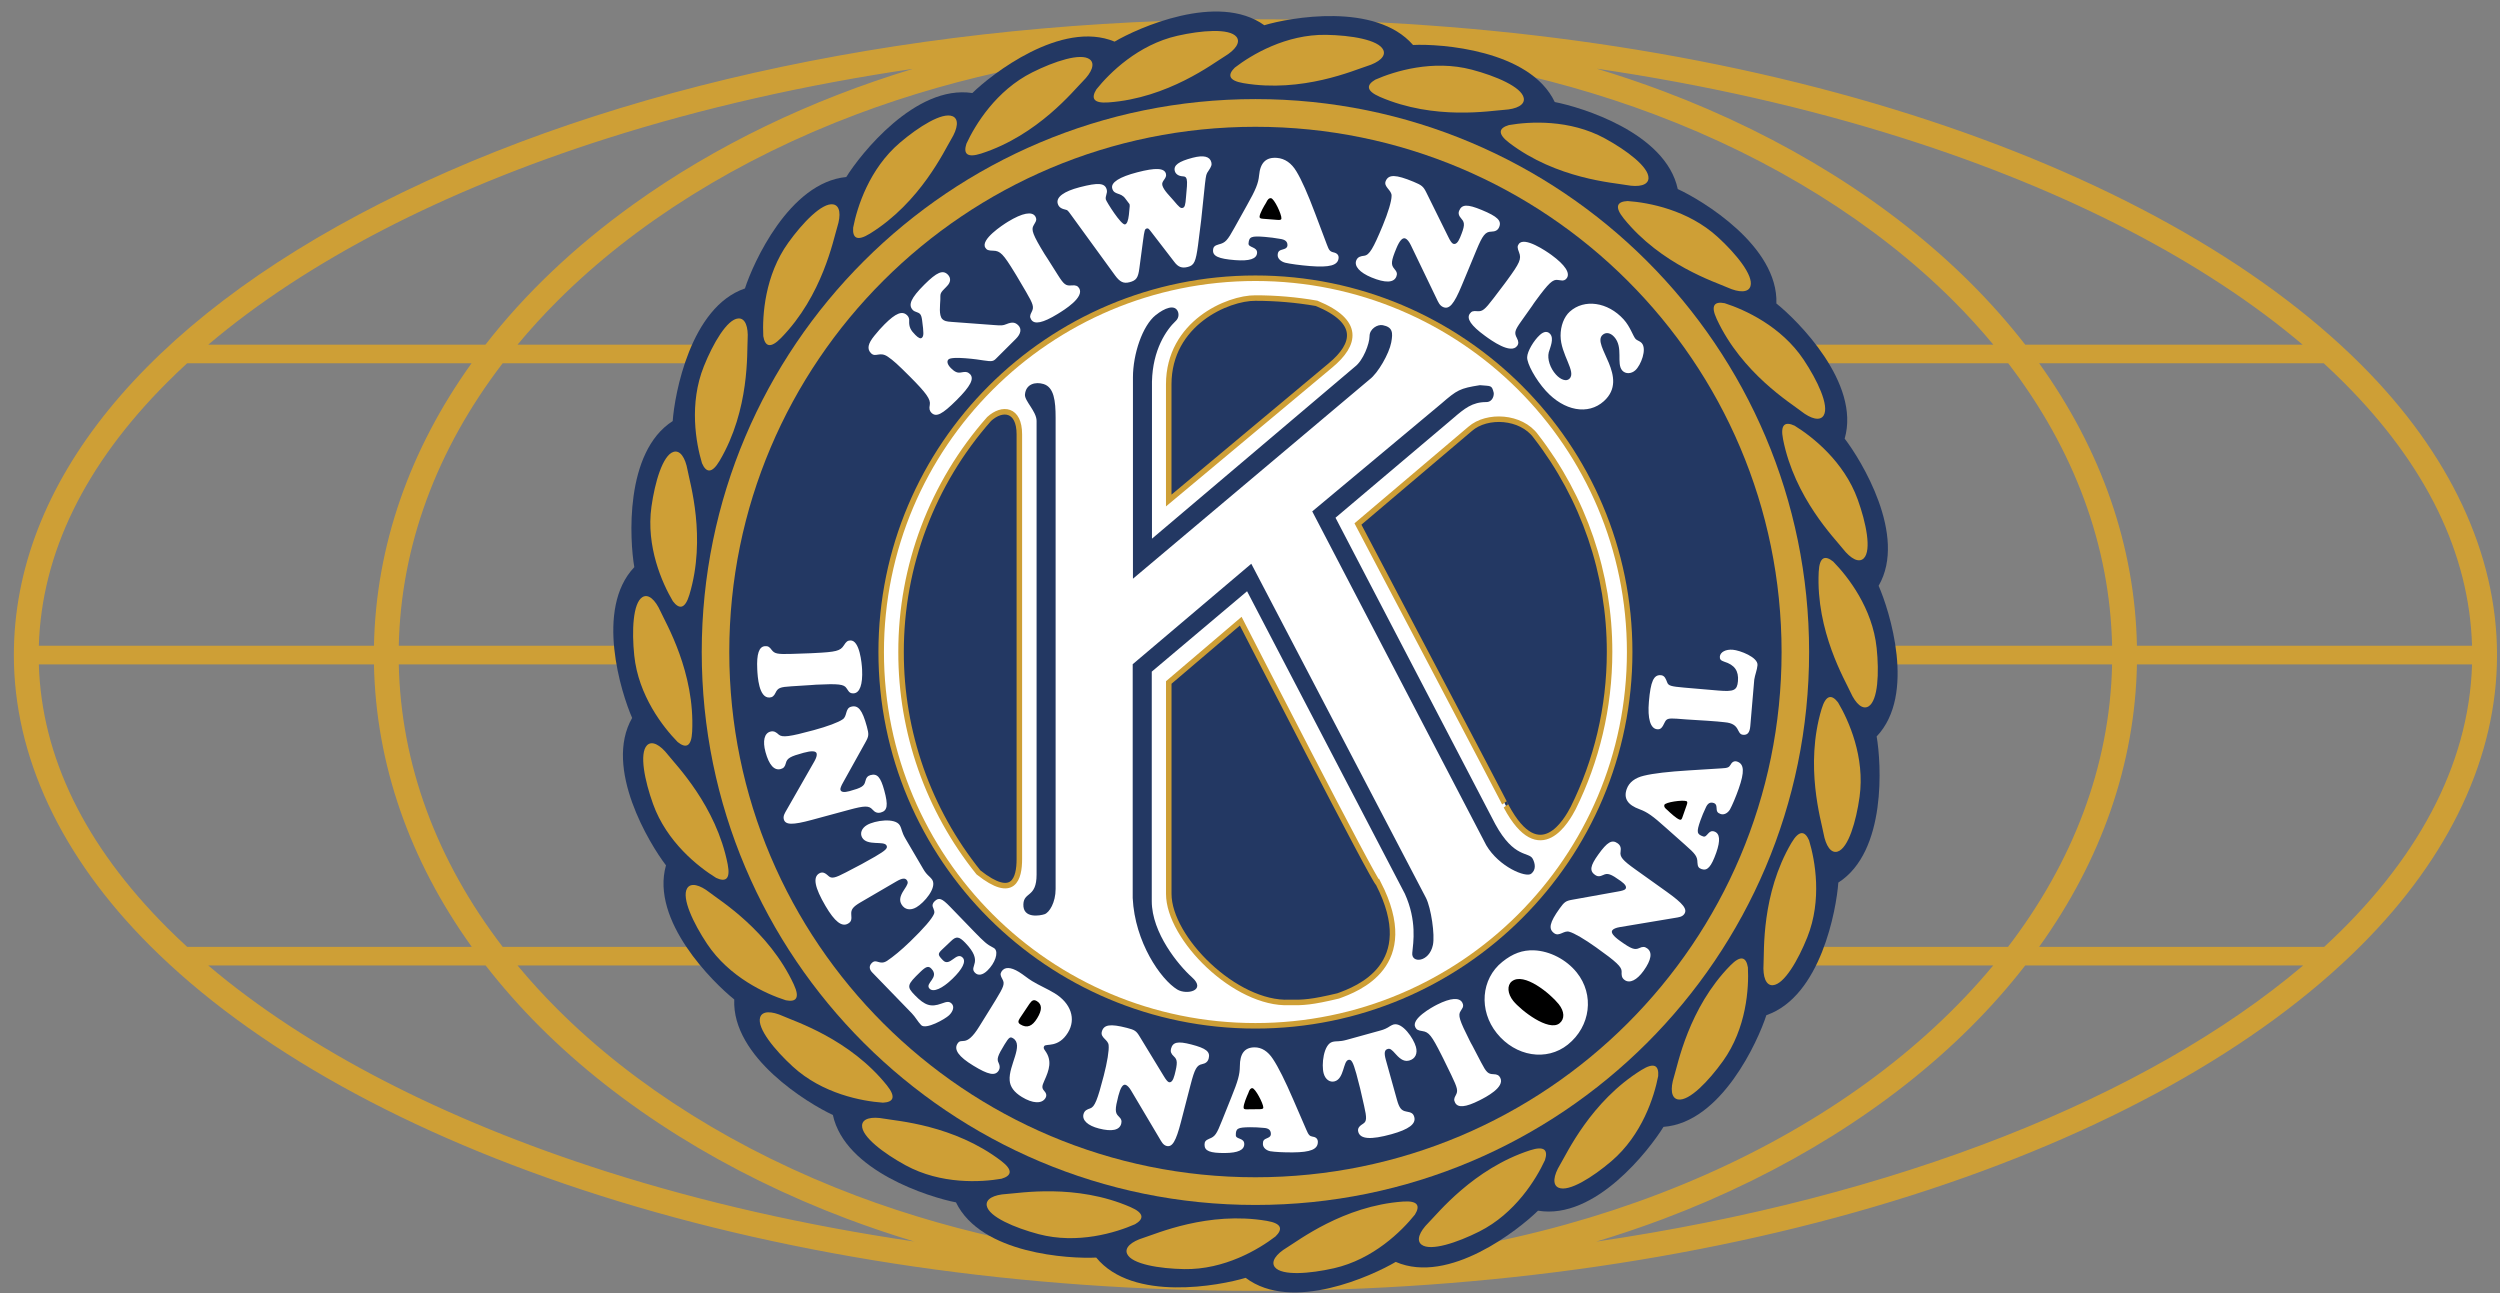
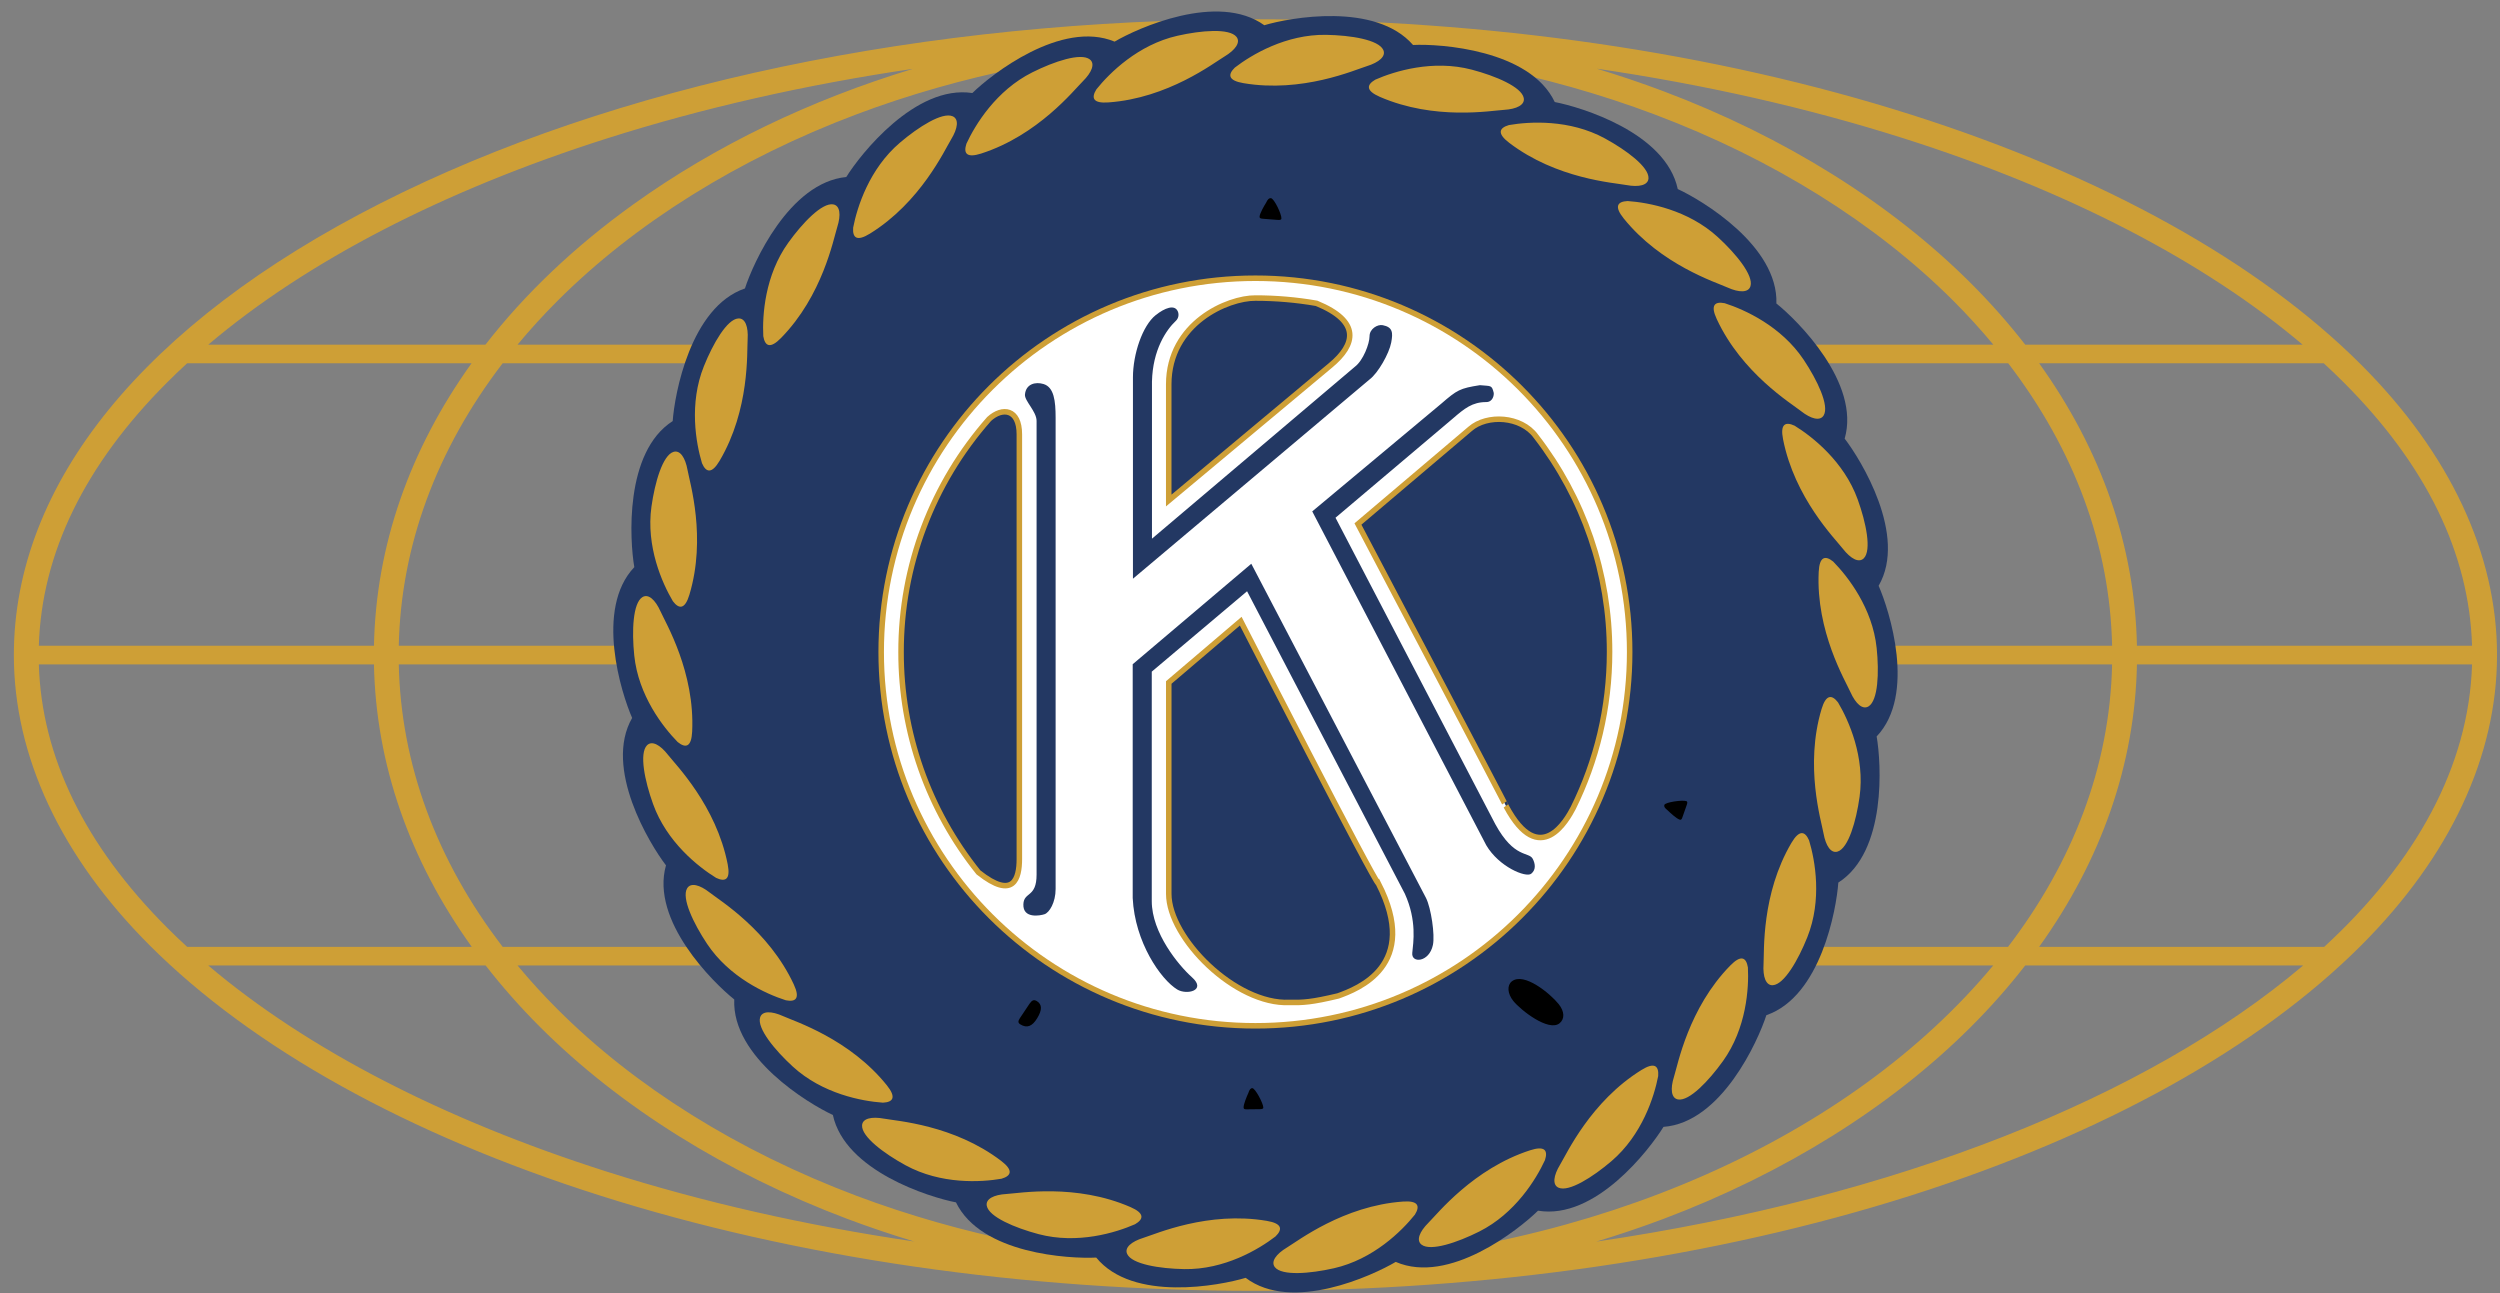
<svg xmlns="http://www.w3.org/2000/svg" xmlns:ns1="http://www.bohemiancoding.com/sketch/ns" width="174px" height="90px" viewBox="0 0 174 90">
  <rect x="0" y="0" width="174" height="90" fill="#808080" stroke="none" />
  <title>Group</title>
  <desc>Created with Sketch.</desc>
  <defs />
  <g id="Page-1" stroke="none" stroke-width="1" fill="none" fill-rule="evenodd" ns1:type="MSPage">
    <g id="Group" ns1:type="MSLayerGroup">
      <path d="M88.111,44.792 L88.111,20.509 L117.396,20.509 C121.951,28.146 124.32,36.275 124.458,44.792 L88.111,44.792 L88.111,44.792 Z" id="Shape" fill="#FFFFFF" ns1:type="MSShapeGroup" />
      <path d="M164.336,25.384 C157.195,18.244 146.367,12.227 133.024,7.984 C119.36,3.639 103.577,1.342 87.379,1.342 C64.395,1.342 42.773,5.888 26.495,14.143 C10.031,22.493 0.964,33.662 0.964,45.592 C0.964,52.625 4.234,59.613 10.421,65.801 C17.561,72.94 28.388,78.957 41.733,83.201 C55.398,87.545 71.181,89.842 87.379,89.842 C103.577,89.842 119.36,87.545 133.024,83.201 C146.368,78.957 157.196,72.939 164.336,65.801 C170.524,59.613 173.793,52.625 173.793,45.592 C173.793,38.559 170.523,31.571 164.336,25.384 L164.336,25.384 Z M54.763,44.944 L27.755,44.944 C27.901,38.002 30.376,31.301 34.985,25.283 L60.209,25.283 C56.696,31.477 54.871,38.056 54.763,44.944 L54.763,44.944 Z M60.209,65.9 L34.985,65.9 C30.376,59.882 27.901,53.181 27.755,46.24 L54.763,46.24 C54.871,53.129 56.696,59.707 60.209,65.9 L60.209,65.9 Z M36.021,23.988 C36.898,22.932 37.824,21.917 38.795,20.946 C44.198,15.543 51.393,11.053 59.6,7.963 C66.843,5.235 74.888,3.605 83.094,3.182 C78.788,5.663 72.249,10.069 66.477,16.588 C64.355,18.984 62.522,21.452 60.973,23.988 L36.021,23.988 L36.021,23.988 Z M42.256,9.631 C48.907,7.516 56.069,5.893 63.54,4.791 C56.368,6.968 49.775,10.14 44.097,14.212 C39.993,17.155 36.541,20.445 33.787,23.988 L14.496,23.988 C21.348,18.183 30.854,13.257 42.256,9.631 L42.256,9.631 Z M11.643,26.606 C12.088,26.16 12.549,25.72 13.025,25.283 L32.82,25.283 C28.509,31.295 26.166,37.986 26.028,44.944 L2.703,44.944 C2.892,38.519 5.897,32.353 11.643,26.606 L11.643,26.606 Z M11.643,64.578 C5.897,58.832 2.892,52.664 2.703,46.24 L26.027,46.24 C26.164,53.168 28.491,59.851 32.834,65.9 L13.025,65.9 C12.555,65.469 12.094,65.028 11.643,64.578 L11.643,64.578 Z M42.256,81.553 C30.854,77.926 21.347,73.002 14.495,67.198 L33.801,67.198 C34.969,68.696 36.228,70.12 37.572,71.462 C43.149,77.036 50.554,81.663 58.991,84.841 C60.52,85.414 62.068,85.937 63.632,86.409 C56.128,85.305 48.935,83.678 42.256,81.553 L42.256,81.553 Z M59.6,83.223 C51.393,80.131 44.199,75.641 38.795,70.237 C37.824,69.268 36.898,68.254 36.021,67.198 L60.973,67.198 C62.522,69.733 64.355,72.202 66.477,74.598 C72.248,81.118 78.788,85.522 83.094,88.004 C74.888,87.58 66.843,85.949 59.6,83.223 L59.6,83.223 Z M86.677,87.984 C83.045,86.136 74.817,81.41 67.772,73.451 C66.028,71.491 64.438,69.4 63.015,67.197 L86.677,67.197 L86.677,87.984 L86.677,87.984 Z M86.677,23.988 L63.015,23.988 C64.438,21.784 66.028,19.693 67.772,17.733 C74.817,9.775 83.045,5.049 86.677,3.201 L86.677,23.988 L86.677,23.988 Z M163.113,26.606 C168.861,32.352 171.865,38.519 172.054,44.944 L148.73,44.944 C148.593,38.017 146.265,31.332 141.923,25.283 L161.732,25.283 C162.207,25.721 162.668,26.161 163.113,26.606 L163.113,26.606 Z M119.131,46.24 L147.002,46.24 C146.854,53.349 144.244,60.039 139.76,65.9 L113.684,65.9 C117.195,59.707 119.021,53.129 119.131,46.24 L119.131,46.24 Z M113.684,25.284 L139.772,25.284 C144.381,31.302 146.856,38.003 147.002,44.945 L119.131,44.945 C119.021,38.056 117.195,31.477 113.684,25.284 L113.684,25.284 Z M132.5,9.631 C143.904,13.257 153.41,18.183 160.262,23.988 L140.955,23.988 C139.788,22.49 138.528,21.066 137.184,19.724 C131.608,14.148 124.202,9.522 115.766,6.346 C114.237,5.771 112.689,5.248 111.125,4.778 C118.629,5.88 125.822,7.507 132.5,9.631 L132.5,9.631 Z M115.156,7.963 C123.363,11.053 130.558,15.543 135.963,20.946 C136.951,21.936 137.875,22.951 138.736,23.988 L112.92,23.988 C111.371,21.452 109.537,18.983 107.416,16.588 C101.611,10.031 95.029,5.612 90.725,3.139 C99.254,3.482 107.639,5.131 115.156,7.963 L115.156,7.963 Z M87.972,3.593 C91.902,5.67 99.529,10.286 106.121,17.733 C107.865,19.693 109.455,21.784 110.877,23.988 L87.972,23.988 L87.972,3.593 L87.972,3.593 Z M87.972,67.197 L110.877,67.197 C109.455,69.401 107.865,71.492 106.121,73.451 C99.529,80.896 91.902,85.515 87.972,87.592 L87.972,67.197 L87.972,67.197 Z M107.416,74.598 C109.537,72.202 111.371,69.733 112.92,67.198 L138.725,67.198 C128.868,79.065 111.149,87.239 90.723,88.048 C95.027,85.574 101.609,81.154 107.416,74.598 L107.416,74.598 Z M111.094,86.418 C112.668,85.944 114.226,85.417 115.766,84.84 C124.202,81.662 131.608,77.035 137.184,71.461 C138.529,70.12 139.788,68.696 140.955,67.197 L160.299,67.197 C149.457,76.387 131.924,83.361 111.094,86.418 L161.766,65.9 L141.924,65.9 C146.266,59.851 148.594,53.168 148.731,46.24 L172.055,46.24 C171.842,53.349 168.137,60.039 161.766,65.9 L111.094,86.418 L111.094,86.418 Z" id="Shape" fill="#CE9F36" ns1:type="MSShapeGroup" />
      <path d="M86.512,20.509 L86.512,44.792 L49.229,44.792 C49.368,36.275 51.737,28.146 56.293,20.509 L86.512,20.509 L86.512,20.509 Z M86.512,46.393 L86.512,70.676 L56.294,70.676 C51.737,63.039 49.369,54.91 49.23,46.393 L86.512,46.393 L86.512,46.393 Z M88.111,70.676 L88.111,46.393 L124.459,46.393 C124.32,54.911 121.951,63.039 117.397,70.676 L88.111,70.676 L88.111,70.676 Z" id="Shape" fill="#FFFFFF" ns1:type="MSShapeGroup" />
      <path d="M98.348,3.131 C95.741,0.132 89.756,1.225 87.995,1.756 C84.763,-0.566 79.164,1.96 77.577,2.897 C73.875,1.361 68.998,5.18 67.676,6.475 C63.716,5.874 59.874,10.747 58.901,12.32 C54.926,12.705 52.414,18.321 51.847,20.077 C48.048,21.373 46.95,27.461 46.82,29.307 C43.439,31.473 43.832,37.648 44.148,39.473 C41.383,42.384 43.252,48.273 43.997,49.968 C41.993,53.456 45.222,58.757 46.352,60.228 C45.261,64.089 49.656,68.406 51.104,69.562 C50.928,73.593 56.277,76.822 57.967,77.601 C58.814,81.511 64.719,83.335 66.536,83.685 C68.287,87.29 74.446,87.621 76.297,87.527 C78.848,90.644 84.919,89.472 86.698,88.937 C89.918,91.378 95.539,88.775 97.143,87.828 C100.856,89.443 105.717,85.568 107.047,84.264 C111.035,84.926 114.801,80.012 115.779,78.43 C119.816,78.133 122.369,72.428 122.939,70.657 C126.734,69.354 127.816,63.274 127.947,61.428 C131.336,59.264 130.933,53.082 130.615,51.256 C133.383,48.344 131.498,42.467 130.752,40.771 C132.772,37.282 129.522,32.001 128.389,30.529 C129.508,26.659 125.092,22.282 123.637,21.124 C123.772,17.113 118.455,13.933 116.772,13.158 C115.938,9.232 110.034,7.452 108.211,7.102 C106.486,3.456 100.205,3.035 98.348,3.131 L98.348,3.131 Z" id="Shape" fill="#233863" ns1:type="MSShapeGroup" />
-       <path d="M87.378,83.865 C108.66,83.865 125.914,66.635 125.914,45.383 C125.914,24.128 108.66,6.897 87.378,6.897 C66.095,6.897 48.841,24.128 48.841,45.383 C48.842,66.635 66.095,83.865 87.378,83.865 L87.378,83.865 Z" id="Shape" fill="#CE9F36" ns1:type="MSShapeGroup" />
      <path d="M87.378,81.938 C107.601,81.938 123.998,65.571 123.998,45.383 C123.998,25.192 107.602,8.825 87.378,8.825 C67.153,8.825 50.758,25.192 50.758,45.383 C50.758,65.57 67.154,81.938 87.378,81.938 L87.378,81.938 Z" id="Shape" fill="#233863" ns1:type="MSShapeGroup" />
      <path d="M87.378,71.396 C101.763,71.396 113.425,59.75 113.425,45.382 C113.425,31.013 101.763,19.365 87.378,19.365 C72.993,19.365 61.331,31.013 61.331,45.382 C61.332,59.75 72.994,71.396 87.378,71.396 L87.378,71.396 Z" id="Shape" stroke="#CE9F36" stroke-width="0.384" fill="#FFFFFF" ns1:type="MSShapeGroup" />
      <path d="M89.742,69.77 C90.699,69.788 91.295,69.756 93.14,69.315 C94.456,68.833 98.874,67.213 95.929,61.477 C95.781,61.623 86.354,43.234 86.354,43.234 L81.346,47.5 L81.346,62.211 C81.346,65.301 85.987,69.936 89.742,69.77 L89.742,69.77 Z M106.895,30.359 C110.229,34.653 112.034,39.937 112.026,45.373 C112.026,49.273 111.116,52.963 109.495,56.238 C109.097,56.996 107.183,60.527 104.825,56.113 C104.899,56.187 94.513,36.47 94.513,36.47 L102.322,29.849 C103.498,28.821 105.871,28.956 106.895,30.359 L106.895,30.359 Z M91.633,21.111 C90.229,20.867 88.806,20.744 87.38,20.745 C85.466,20.726 81.344,22.491 81.344,26.753 L81.344,34.836 L92.605,25.429 C94.371,23.96 94.709,22.377 91.633,21.111 L91.633,21.111 Z" id="Shape" stroke="#CE9F36" stroke-width="0.384" fill="#233863" ns1:type="MSShapeGroup" />
      <path d="M80.163,62.721 L80.163,46.746 L86.796,41.151 L97.778,62.205 C98.624,64.082 98.366,65.59 98.294,66.328 C98.22,67.06 99.472,66.99 99.73,65.773 C99.88,65.074 99.603,63.199 99.251,62.5 L87.09,39.237 L78.836,46.23 L78.836,62.5 C78.984,65.59 80.798,68.174 81.932,68.867 C82.594,69.273 83.994,68.939 82.963,68.021 C82.027,67.186 80.163,64.93 80.163,62.721 L80.163,62.721 Z M72.146,60.877 L72.146,29.296 C72.146,28.636 71.3,27.901 71.337,27.461 C71.398,26.729 72.056,26.556 72.625,26.727 C73.36,26.947 73.471,27.902 73.471,29.077 L73.471,61.87 C73.471,62.823 73.029,63.52 72.698,63.63 C72.403,63.73 71.184,63.96 71.227,62.933 C71.263,62.051 72.146,62.492 72.146,60.877 L72.146,60.877 Z M80.177,26.558 L80.177,37.492 L94.293,25.531 C94.881,25.091 95.32,23.917 95.32,23.404 C95.32,22.89 95.873,22.559 96.24,22.633 C96.926,22.769 96.963,23.136 96.828,23.843 C96.682,24.614 95.91,25.971 95.32,26.411 L78.853,40.279 L78.853,26.264 C78.853,24.65 79.515,22.668 80.434,21.935 C81.066,21.431 81.758,21.164 81.978,21.678 C82.075,21.907 82.016,22.172 81.831,22.339 C81.169,22.962 80.227,24.349 80.177,26.558 L80.177,26.558 Z M103.002,26.808 C101.604,27.029 101.418,27.138 100.314,28.094 L91.332,35.593 L103.443,58.828 C104.328,60.334 106.205,61.105 106.572,60.812 C106.941,60.517 106.832,60.076 106.683,59.783 C106.417,59.254 105.394,59.783 104.07,57.357 L92.951,36.034 L101.125,29.123 C101.934,28.424 102.475,27.984 103.443,27.984 C103.91,27.984 103.998,27.476 103.959,27.322 C103.824,26.78 103.764,26.884 103.002,26.808 L103.002,26.808 Z" id="Shape" fill="#233863" ns1:type="MSShapeGroup" />
-       <path d="M65.587,22.21 C65.714,22.337 65.864,22.382 66.246,22.405 L69.206,22.625 C69.724,22.663 69.784,22.663 70.054,22.557 C70.437,22.401 70.654,22.424 70.871,22.641 C71.118,22.888 71.058,23.232 70.705,23.584 L69.317,24.967 C69.129,25.154 69.025,25.169 68.463,25.086 C68.096,25.019 66.26,24.771 66.012,25.017 C65.877,25.151 65.944,25.383 66.192,25.63 C66.453,25.892 66.656,25.975 66.889,25.922 C67.211,25.855 67.361,25.885 67.511,26.035 C67.825,26.349 67.548,26.881 66.58,27.846 C65.575,28.848 65.155,29.056 64.826,28.727 C64.691,28.592 64.661,28.428 64.713,28.181 C64.789,27.806 64.482,27.365 63.321,26.204 C62.483,25.365 62.175,25.087 61.793,24.826 C61.224,24.436 60.946,24.907 60.624,24.585 C60.332,24.293 60.4,23.926 60.858,23.365 C61.113,23.051 61.331,22.803 61.563,22.573 C62.351,21.787 62.8,21.609 63.145,21.953 C63.243,22.052 63.292,22.189 63.279,22.327 C63.257,22.769 63.391,22.994 63.713,23.316 C63.938,23.54 64.08,23.593 64.17,23.503 C64.297,23.376 64.298,23.196 64.178,22.283 C64.148,22.059 64.104,21.924 64.029,21.849 C63.895,21.714 63.677,21.722 63.542,21.587 C63.183,21.227 63.4,20.741 64.338,19.806 C65.208,18.939 65.621,18.767 65.966,19.111 C66.197,19.343 66.182,19.643 65.905,19.92 C65.395,20.429 65.455,20.399 65.447,20.855 C65.438,21.208 65.325,21.948 65.587,22.21 L65.587,22.21 Z M71.94,15.684 C71.752,15.985 71.882,16.34 72.699,17.679 C72.767,17.795 72.841,17.908 72.919,18.017 L73.627,19.138 C74.05,19.811 74.182,19.904 74.593,19.864 C74.863,19.837 75.01,19.896 75.109,20.058 C75.496,20.691 74.08,21.566 73.6,21.859 C72.577,22.484 71.992,22.604 71.771,22.242 C71.666,22.069 71.67,21.955 71.811,21.696 C71.975,21.373 71.92,21.182 71.413,20.312 L70.768,19.216 L70.619,18.972 C69.828,17.678 69.619,17.458 69.128,17.448 C68.79,17.443 68.676,17.4 68.577,17.237 C68.235,16.676 69.759,15.673 70.157,15.429 C71.162,14.817 71.833,14.694 72.059,15.065 C72.148,15.21 72.145,15.348 72.048,15.494 L71.94,15.684 L71.94,15.684 Z M83.383,17.063 C83.227,18.228 83.114,18.464 82.673,18.579 C82.263,18.685 81.998,18.59 81.728,18.224 L80.124,16.14 C79.942,15.903 79.914,15.878 79.811,15.904 C79.678,15.939 79.653,16.011 79.55,16.791 L79.302,18.656 C79.217,19.333 79.09,19.519 78.618,19.642 C78.198,19.75 77.948,19.63 77.61,19.171 L74.544,14.955 C74.338,14.67 74.293,14.616 74.189,14.6 C73.921,14.538 73.692,14.456 73.615,14.16 C73.5,13.72 74.041,13.318 75.138,13.033 C76.449,12.693 76.907,12.727 77.032,13.208 C77.095,13.454 76.907,13.656 76.969,13.891 C77.006,14.035 78.038,15.688 78.304,15.619 C78.437,15.584 78.522,15.366 78.57,14.96 L78.629,14.345 C78.628,14.301 78.628,14.258 78.62,14.227 C78.608,14.195 78.589,14.167 78.565,14.143 L78.331,13.832 C78,13.36 77.538,13.601 77.41,13.109 C77.303,12.701 77.913,12.313 79.154,11.992 C80.435,11.659 81.044,11.687 81.151,12.097 C81.235,12.424 80.818,12.587 80.898,12.893 C80.991,13.251 81.436,13.66 81.675,13.947 C82.089,14.441 82.171,14.506 82.314,14.469 C82.458,14.432 82.505,14.278 82.546,13.721 L82.611,12.962 C82.627,12.729 82.62,12.578 82.596,12.485 C82.556,12.332 82.499,12.281 82.322,12.272 C82.034,12.259 81.822,12.117 81.766,11.902 C81.662,11.504 82.03,11.234 83.014,10.978 C83.772,10.782 84.204,10.888 84.308,11.288 C84.356,11.472 84.311,11.592 84.106,11.897 C83.954,12.111 83.943,12.158 83.867,12.788 L83.6,15.335 L83.383,17.063 L83.383,17.063 Z M92.35,17.02 C92.498,17.424 92.565,17.503 92.817,17.566 C93.057,17.617 93.182,17.754 93.167,17.954 C93.126,18.47 92.552,18.626 91.181,18.518 C90.493,18.463 89.779,18.365 89.447,18.285 C89.125,18.196 88.908,17.977 88.927,17.735 C88.945,17.492 89.027,17.424 89.339,17.343 C89.501,17.303 89.593,17.215 89.605,17.099 C89.625,16.826 89.468,16.675 89.08,16.623 C88.735,16.562 88.388,16.517 88.039,16.488 C87.078,16.411 86.935,16.475 86.897,16.948 C86.874,17.243 87.527,17.168 87.492,17.611 C87.459,18.022 86.958,18.183 85.955,18.104 C84.794,18.012 84.395,17.822 84.429,17.4 C84.446,17.179 84.538,17.091 84.831,17.008 C85.286,16.895 85.425,16.747 85.922,15.843 L86.776,14.31 C87.406,13.194 87.579,12.762 87.633,12.204 C87.714,11.321 88.117,10.928 88.877,10.989 C89.426,11.032 89.889,11.355 90.227,11.923 C90.594,12.524 91.024,13.502 91.534,14.857 L92.35,17.02 L92.35,17.02 Z M98.195,17.064 C98.078,16.821 97.943,16.651 97.816,16.598 C97.619,16.517 97.412,16.741 97.189,17.278 C96.82,18.168 96.794,18.421 97.043,18.707 C97.231,18.922 97.264,19.061 97.182,19.258 C97.004,19.688 96.412,19.706 95.452,19.309 C94.63,18.969 94.233,18.518 94.399,18.117 C94.504,17.863 94.723,17.828 94.956,17.798 C95.308,17.749 95.571,17.308 96.241,15.694 C96.614,14.795 96.856,13.989 96.854,13.633 C96.879,13.242 96.278,13.005 96.444,12.604 C96.643,12.125 97.143,12.137 98.387,12.652 C98.955,12.887 99.065,12.979 99.272,13.396 L100.788,16.463 C100.923,16.749 101.044,16.925 101.132,16.962 C101.308,17.035 101.47,16.896 101.62,16.534 C101.952,15.732 101.966,15.508 101.722,15.235 C101.527,15.017 101.482,14.849 101.558,14.664 C101.746,14.213 102.128,14.201 103.128,14.614 C104.233,15.071 104.526,15.364 104.343,15.803 C104.249,16.029 104.075,16.117 103.786,16.123 C103.382,16.128 103.186,16.379 102.765,17.396 L102.117,18.96 L101.734,19.879 C101.195,21.179 100.869,21.549 100.449,21.375 C100.195,21.27 100.094,21.011 99.984,20.782 L98.195,17.064 L98.195,17.064 Z M108.43,19.486 C108.078,19.427 107.799,19.682 106.873,20.947 C106.793,21.058 106.711,21.169 106.644,21.278 L105.878,22.359 C105.417,23.006 105.382,23.163 105.575,23.527 C105.702,23.764 105.704,23.923 105.593,24.076 C105.154,24.675 103.804,23.702 103.351,23.371 C102.384,22.665 102.05,22.172 102.3,21.83 C102.419,21.667 102.527,21.628 102.82,21.659 C103.179,21.686 103.336,21.563 103.947,20.764 L104.715,19.751 L104.885,19.521 C105.78,18.299 105.905,18.022 105.727,17.566 C105.602,17.251 105.596,17.131 105.711,16.977 C106.098,16.447 107.607,17.471 107.984,17.746 C108.933,18.439 109.302,19.011 109.046,19.361 C108.959,19.492 108.798,19.554 108.646,19.514 L108.43,19.486 L108.43,19.486 Z M114.262,23.875 C114.645,24.298 114.205,25.422 113.821,25.77 C113.54,26.026 113.139,26.043 112.913,25.792 C112.474,25.306 113.009,24.179 112.349,23.449 C112.085,23.158 111.773,23.098 111.537,23.311 C110.752,24.021 113.459,26.269 111.629,27.922 C110.535,28.908 108.863,28.607 107.584,27.195 C106.881,26.418 106.262,25.293 106.291,24.852 C106.303,24.456 106.746,23.699 107.178,23.309 C107.455,23.06 107.703,23.035 107.887,23.239 C108.18,23.561 107.893,24.176 107.793,24.523 C107.68,24.982 107.887,25.622 108.293,26.069 C108.627,26.438 109.01,26.561 109.223,26.37 C109.75,25.895 108.618,24.677 108.616,23.366 C108.614,22.684 108.856,22.053 109.257,21.69 C110.263,20.782 111.902,21.014 113.005,22.23 C113.474,22.748 113.651,23.386 113.843,23.598 C113.869,23.623 113.898,23.644 113.929,23.662 C114.043,23.729 114.168,23.773 114.262,23.875 L114.262,23.875 Z M58.919,47.902 C58.746,47.625 58.372,47.576 56.803,47.654 C56.669,47.659 56.535,47.668 56.402,47.683 L55.078,47.767 C54.284,47.816 54.139,47.88 53.975,48.222 C53.869,48.447 53.746,48.538 53.556,48.548 C52.814,48.585 52.73,47.091 52.705,46.585 C52.652,45.509 52.828,44.994 53.252,44.973 C53.454,44.963 53.552,45.016 53.711,45.237 C53.915,45.503 54.109,45.542 55.116,45.511 L56.388,45.467 L56.674,45.453 C58.19,45.379 58.483,45.307 58.73,44.922 C58.897,44.656 58.989,44.585 59.18,44.575 C59.837,44.543 59.981,46.177 60.002,46.597 C60.054,47.654 59.838,48.238 59.403,48.259 C59.234,48.267 59.114,48.206 59.033,48.068 L58.919,47.902 L58.919,47.902 Z M56.689,52.975 C56.814,52.754 56.872,52.561 56.839,52.442 C56.789,52.258 56.488,52.241 55.926,52.395 C54.996,52.647 54.78,52.774 54.696,53.114 C54.633,53.366 54.541,53.469 54.336,53.526 C53.887,53.647 53.524,53.243 53.279,52.344 C53.069,51.573 53.196,51.035 53.615,50.92 C53.881,50.85 54.038,50.982 54.198,51.127 C54.444,51.346 54.952,51.277 56.638,50.818 C57.578,50.564 58.365,50.271 58.649,50.066 C58.977,49.859 58.814,49.3 59.233,49.189 C59.733,49.052 60.017,49.408 60.335,50.574 C60.48,51.107 60.471,51.236 60.258,51.621 L58.69,54.441 C58.541,54.699 58.471,54.886 58.493,54.968 C58.538,55.134 58.745,55.167 59.123,55.064 C59.96,54.835 60.147,54.716 60.223,54.39 C60.284,54.126 60.39,53.999 60.585,53.947 C61.054,53.82 61.291,54.08 61.546,55.017 C61.828,56.054 61.765,56.425 61.305,56.55 C61.07,56.612 60.897,56.542 60.722,56.343 C60.481,56.064 60.165,56.072 59.102,56.361 L57.466,56.804 L56.507,57.064 C55.148,57.433 54.661,57.418 54.553,57.025 C54.488,56.785 54.637,56.568 54.756,56.359 L56.689,52.975 L56.689,52.975 Z M64.26,60.486 C64.395,60.715 64.486,60.828 64.728,61.05 C64.789,61.112 64.855,61.185 64.889,61.241 C65.217,61.802 64.314,62.837 63.783,63.145 C63.362,63.391 62.962,63.317 62.745,62.946 C62.581,62.669 62.631,62.374 62.917,61.942 C63.186,61.542 63.221,61.434 63.133,61.286 C63.018,61.089 62.796,61.106 62.376,61.354 L59.879,62.811 C59.357,63.118 59.223,63.307 59.248,63.643 C59.285,64.02 59.242,64.155 59.022,64.284 C58.592,64.534 58.092,64.143 57.456,63.057 C56.699,61.768 56.562,61.051 57.02,60.786 C57.295,60.626 57.499,60.827 57.673,60.977 C57.881,61.165 58.121,61.114 58.872,60.719 L59.971,60.143 C60.25,59.991 60.566,59.817 60.905,59.62 C61.655,59.182 61.809,59.026 61.698,58.837 C61.505,58.507 60.356,58.892 60.009,58.3 C59.835,58.005 59.966,57.642 60.341,57.423 C60.89,57.101 62.303,56.896 62.626,57.444 C62.78,57.708 62.738,57.887 63.022,58.372 L64.26,60.486 L64.26,60.486 Z M67.797,64.836 C68.495,65.557 68.702,65.74 69.108,65.945 C69.155,65.967 69.199,65.996 69.238,66.031 C69.503,66.306 69.261,67.031 68.72,67.554 C68.392,67.872 68.075,67.925 67.855,67.7 C67.403,67.233 68.509,66.987 67.174,65.61 C66.749,65.171 66.551,65.149 66.194,65.497 L65.562,66.095 C65.256,66.39 65.266,66.46 65.631,66.837 C66.11,67.331 66.564,66.2 67.003,66.651 C67.256,66.913 66.991,67.448 66.29,68.124 C65.581,68.812 64.957,69.081 64.699,68.813 C64.326,68.43 65.435,68.049 64.817,67.413 C64.625,67.214 64.451,67.263 64.062,67.64 C63.117,68.552 63.087,68.661 63.678,69.271 C64.369,69.984 64.794,70.117 65.524,69.849 C65.934,69.693 66.083,69.695 66.243,69.859 C66.429,70.05 66.349,70.38 66.059,70.66 C65.777,70.933 64.437,71.683 64.112,71.348 C63.885,71.116 63.711,70.782 63.458,70.522 L60.708,67.684 C60.488,67.457 60.477,67.217 60.683,67.018 C61.011,66.702 61.204,67.206 61.731,66.881 C62.179,66.58 62.707,66.149 63.347,65.531 C64.292,64.615 64.864,63.957 65.01,63.603 C65.07,63.453 65,63.333 64.953,63.193 C64.865,63.027 64.904,62.869 65.041,62.736 C65.346,62.441 65.548,62.513 66.126,63.109 L67.797,64.836 L67.797,64.836 Z M68.988,70.105 L69.304,69.591 C69.873,68.661 69.938,68.464 69.775,68.165 C69.625,67.899 69.604,67.788 69.703,67.624 C69.914,67.282 70.334,67.292 70.919,67.649 C71.236,67.842 71.512,68.087 71.83,68.28 C72.342,68.594 72.897,68.821 73.401,69.13 C74.541,69.827 74.909,70.921 74.328,71.87 C73.658,72.962 72.8,72.61 72.678,72.808 C72.616,72.908 72.63,72.978 72.746,73.136 C73.241,73.824 73.028,74.464 72.685,75.22 C72.51,75.599 72.506,75.732 72.671,75.919 C72.797,76.06 72.887,76.226 72.759,76.433 C72.509,76.839 71.869,76.808 71.121,76.349 C70.576,76.015 70.305,75.638 70.273,75.197 C70.187,74.152 71.28,72.736 70.508,72.263 C70.304,72.138 70.228,72.191 69.917,72.695 C69.43,73.49 69.363,73.709 69.507,73.984 C69.601,74.179 69.605,74.355 69.511,74.507 C69.267,74.903 68.788,74.81 67.731,74.161 C66.73,73.55 66.38,73.061 66.635,72.647 C66.94,72.149 67.205,72.997 68.163,71.434 L68.988,70.105 L68.988,70.105 Z M78.722,75.896 C78.592,75.677 78.452,75.533 78.332,75.501 C78.148,75.454 77.984,75.706 77.838,76.269 C77.597,77.203 77.601,77.455 77.854,77.695 C78.044,77.875 78.089,78.007 78.037,78.211 C77.92,78.662 77.388,78.777 76.482,78.543 C75.707,78.344 75.302,77.967 75.411,77.547 C75.48,77.281 75.675,77.211 75.879,77.143 C76.192,77.038 76.383,76.563 76.82,74.872 C77.064,73.931 77.199,73.102 77.161,72.753 C77.142,72.366 76.577,72.232 76.685,71.812 C76.814,71.31 77.266,71.24 78.439,71.542 C78.975,71.681 79.084,71.751 79.312,72.128 L80.993,74.888 C81.144,75.144 81.272,75.298 81.355,75.32 C81.521,75.363 81.651,75.199 81.75,74.82 C81.967,73.98 81.955,73.759 81.708,73.531 C81.509,73.349 81.451,73.191 81.501,72.998 C81.623,72.527 81.967,72.451 82.909,72.693 C83.953,72.963 84.246,73.203 84.126,73.664 C84.065,73.898 83.917,74.014 83.658,74.066 C83.294,74.136 83.144,74.416 82.869,75.48 L82.445,77.119 L82.196,78.082 C81.844,79.445 81.59,79.861 81.192,79.758 C80.952,79.697 80.836,79.459 80.713,79.252 L78.722,75.896 L78.722,75.896 Z M90.912,78.611 C91.078,79.002 91.144,79.074 91.375,79.115 C91.596,79.144 91.719,79.269 91.723,79.47 C91.727,79.99 91.223,80.197 89.983,80.206 C89.362,80.212 88.713,80.177 88.409,80.126 C88.112,80.065 87.9,79.866 87.898,79.622 C87.895,79.378 87.961,79.306 88.237,79.196 C88.38,79.141 88.456,79.046 88.454,78.93 C88.452,78.655 88.298,78.518 87.945,78.5 C87.631,78.469 87.316,78.454 87,78.455 C86.132,78.465 86.008,78.539 86.013,79.014 C86.016,79.311 86.597,79.178 86.601,79.623 C86.605,80.037 86.168,80.242 85.262,80.25 C84.212,80.26 83.838,80.105 83.835,79.682 C83.833,79.459 83.908,79.364 84.165,79.256 C84.564,79.104 84.677,78.944 85.05,77.998 L85.693,76.394 C86.169,75.224 86.289,74.779 86.294,74.216 C86.295,73.327 86.625,72.902 87.312,72.896 C87.808,72.89 88.249,73.171 88.598,73.708 C88.975,74.276 89.442,75.214 90.006,76.52 L90.912,78.611 L90.912,78.611 Z M96.092,71.719 C96.33,71.657 96.556,71.553 96.758,71.412 C96.836,71.369 96.922,71.322 96.987,71.305 C97.61,71.133 98.383,72.268 98.548,72.86 C98.679,73.329 98.503,73.696 98.089,73.811 C97.778,73.897 97.507,73.774 97.161,73.387 C96.843,73.026 96.745,72.963 96.581,73.01 C96.36,73.071 96.323,73.291 96.452,73.758 L97.227,76.541 C97.389,77.121 97.536,77.299 97.872,77.361 C98.245,77.422 98.364,77.5 98.433,77.742 C98.566,78.222 98.06,78.603 96.847,78.941 C95.404,79.339 94.677,79.289 94.535,78.779 C94.451,78.474 94.697,78.33 94.889,78.199 C95.123,78.047 95.135,77.803 94.944,76.976 L94.669,75.769 C94.584,75.423 94.495,75.078 94.401,74.734 C94.167,73.9 94.055,73.711 93.844,73.769 C93.477,73.871 93.555,75.078 92.893,75.261 C92.563,75.353 92.245,75.134 92.129,74.716 C91.959,74.105 92.119,72.687 92.734,72.517 C93.027,72.437 93.191,72.523 93.732,72.372 L96.092,71.719 L96.092,71.719 Z M101.652,70.383 C101.466,70.653 101.576,71.014 102.283,72.414 C102.344,72.535 102.406,72.66 102.472,72.768 L103.085,73.942 C103.452,74.647 103.571,74.753 103.95,74.764 C104.198,74.768 104.333,74.842 104.419,75.014 C104.753,75.676 103.421,76.358 102.968,76.586 C102.005,77.072 101.462,77.119 101.273,76.742 C101.183,76.562 101.191,76.451 101.328,76.215 C101.49,75.922 101.445,75.729 101.01,74.822 L100.453,73.679 L100.324,73.423 C99.64,72.071 99.455,71.833 99.004,71.765 C98.693,71.72 98.59,71.665 98.504,71.495 C98.209,70.909 99.645,70.112 100.02,69.923 C100.965,69.446 101.586,69.405 101.782,69.794 C101.86,69.946 101.852,70.079 101.757,70.21 L101.652,70.383 L101.652,70.383 Z M106.766,66.143 C107.864,66.186 109.018,66.784 109.741,67.684 C110.983,69.229 110.708,71.432 109.122,72.704 C107.647,73.886 105.485,73.538 104.177,71.911 C102.909,70.333 103.077,68.134 104.56,66.946 C105.287,66.361 105.971,66.113 106.766,66.143 L106.766,66.143 Z M112.725,64.529 C112.473,64.572 112.287,64.65 112.215,64.752 C112.106,64.906 112.281,65.15 112.756,65.488 C113.541,66.049 113.777,66.134 114.094,65.986 C114.33,65.875 114.469,65.881 114.641,66.004 C115.022,66.275 114.938,66.811 114.393,67.57 C113.926,68.222 113.428,68.463 113.075,68.209 C112.85,68.051 112.856,67.844 112.866,67.627 C112.882,67.299 112.507,66.947 111.083,65.934 C110.29,65.368 109.565,64.942 109.226,64.852 C108.859,64.731 108.527,65.207 108.175,64.956 C107.751,64.655 107.849,64.21 108.554,63.226 C108.876,62.777 108.984,62.701 109.415,62.624 L112.599,62.052 C112.896,62.005 113.083,61.943 113.134,61.872 C113.234,61.731 113.128,61.552 112.81,61.323 C112.103,60.817 111.892,60.751 111.591,60.897 C111.347,61.018 111.181,61.014 111.017,60.897 C110.621,60.614 110.673,60.266 111.24,59.477 C111.867,58.6 112.195,58.415 112.584,58.692 C112.783,58.833 112.836,59.012 112.793,59.274 C112.727,59.637 112.934,59.878 113.83,60.516 L115.211,61.502 L116.02,62.08 C117.166,62.9 117.461,63.287 117.223,63.619 C117.08,63.822 116.817,63.844 116.578,63.885 L112.725,64.529 L112.725,64.529 Z M119.824,53.477 C120.25,53.454 120.34,53.415 120.457,53.213 C120.561,53.018 120.721,52.942 120.912,53.008 C121.4,53.18 121.424,53.723 121.014,54.893 C120.809,55.477 120.553,56.075 120.403,56.344 C120.245,56.602 119.985,56.735 119.755,56.655 C119.526,56.573 119.478,56.485 119.47,56.19 C119.468,56.038 119.402,55.934 119.292,55.895 C119.03,55.803 118.851,55.903 118.714,56.229 C118.579,56.514 118.454,56.805 118.351,57.1 C118.064,57.92 118.093,58.061 118.542,58.217 C118.823,58.317 118.896,57.725 119.317,57.873 C119.706,58.01 119.751,58.49 119.452,59.344 C119.102,60.332 118.831,60.631 118.431,60.49 C118.222,60.418 118.156,60.314 118.142,60.035 C118.134,59.609 118.023,59.449 117.257,58.777 L115.964,57.629 C115.025,56.783 114.646,56.52 114.118,56.326 C113.28,56.023 112.991,55.566 113.218,54.92 C113.382,54.451 113.798,54.133 114.421,53.988 C115.085,53.826 116.128,53.707 117.552,53.619 L119.824,53.477 L119.824,53.477 Z M119.586,48.061 C120.684,48.155 120.904,48.049 120.961,47.413 C121.023,46.692 120.729,46.274 120.002,46.052 C119.764,45.974 119.688,45.88 119.701,45.7 C119.728,45.388 120.107,45.18 120.603,45.222 C121.101,45.264 122.369,45.744 122.322,46.295 C122.293,46.637 122.148,46.959 122.097,47.299 L121.82,50.535 C121.783,50.982 121.629,51.17 121.322,51.142 C120.836,51.101 121.164,50.365 120.047,50.269 L119.529,50.216 C118.588,50.136 117.634,50.103 116.693,50.021 C116.132,49.984 115.992,50.019 115.875,50.257 C115.68,50.681 115.566,50.777 115.344,50.757 C114.869,50.718 114.66,50.021 114.764,48.833 C114.885,47.419 115.094,46.95 115.602,46.993 C115.875,47.018 115.95,47.282 116.03,47.479 C116.114,47.725 116.28,47.776 117.219,47.858 L119.586,48.061 L119.586,48.061 Z" id="Shape" fill="#FFFFFF" ns1:type="MSShapeGroup" />
      <path d="M76.31,6.217 C77.224,5.077 79.207,3.112 81.946,2.49 C83.621,2.11 85.568,1.955 86.059,2.566 C86.363,2.946 85.982,3.479 85.221,3.935 C84.459,4.391 81.295,6.833 77.147,7.128 C76.082,7.207 75.929,6.826 76.31,6.217 L76.31,6.217 Z M67.264,10 C67.877,8.676 69.331,6.297 71.84,5.04 C73.374,4.271 75.226,3.656 75.848,4.133 C76.235,4.429 75.993,5.036 75.363,5.66 C74.734,6.285 72.248,9.409 68.295,10.685 C67.279,11.013 67.04,10.68 67.264,10 L67.264,10 Z M59.38,15.842 C59.658,14.409 60.499,11.752 62.633,9.933 C63.938,8.82 65.589,7.78 66.307,8.094 C66.753,8.288 66.663,8.936 66.202,9.694 C65.741,10.45 64.077,14.077 60.546,16.261 C59.637,16.823 59.326,16.557 59.38,15.842 L59.38,15.842 Z M53.125,23.399 C53.052,21.942 53.231,19.163 54.867,16.888 C55.867,15.496 57.22,14.093 57.991,14.225 C58.472,14.308 58.54,14.957 58.274,15.801 C58.006,16.646 57.261,20.563 54.358,23.526 C53.61,24.289 53.244,24.106 53.125,23.399 L53.125,23.399 Z M48.859,32.24 C48.438,30.842 47.945,28.1 48.988,25.497 C49.626,23.906 50.603,22.219 51.384,22.164 C51.87,22.129 52.093,22.744 52.035,23.628 C51.979,24.512 52.195,28.496 50.085,32.07 C49.542,32.989 49.144,32.898 48.859,32.24 L48.859,32.24 Z M46.833,41.846 C46.089,40.589 44.953,38.041 45.341,35.264 C45.579,33.565 46.124,31.692 46.869,31.452 C47.333,31.303 47.697,31.847 47.854,32.719 C48.011,33.592 49.177,37.411 47.984,41.387 C47.679,42.409 47.268,42.417 46.833,41.846 L46.833,41.846 Z M47.167,51.646 C46.145,50.605 44.432,48.406 44.144,45.621 C43.967,43.917 44.047,41.971 44.713,41.56 C45.127,41.304 45.609,41.745 45.972,42.553 C46.333,43.362 48.378,46.787 48.174,50.928 C48.122,51.992 47.726,52.098 47.167,51.646 L47.167,51.646 Z M49.842,61.1 C48.597,60.332 46.404,58.604 45.454,55.961 C44.872,54.346 44.482,52.434 45.032,51.873 C45.373,51.525 45.949,51.838 46.494,52.539 C47.04,53.238 49.852,56.082 50.648,60.158 C50.853,61.207 50.493,61.404 49.842,61.1 L49.842,61.1 Z M54.692,69.619 C53.301,69.174 50.762,68.021 49.21,65.689 C48.26,64.261 47.425,62.501 47.823,61.83 C48.071,61.41 48.703,61.576 49.4,62.125 C50.096,62.672 53.502,64.756 55.248,68.516 C55.698,69.482 55.396,69.76 54.692,69.619 L54.692,69.619 Z M61.45,76.746 C59.992,76.642 57.247,76.131 55.179,74.234 C53.913,73.076 52.679,71.564 52.904,70.816 C53.044,70.347 53.699,70.359 54.507,70.724 C55.316,71.091 59.125,72.3 61.726,75.538 C62.394,76.371 62.167,76.713 61.45,76.746 L61.45,76.746 Z M69.708,82.039 C68.269,82.289 65.485,82.445 63.024,81.101 C61.519,80.279 59.961,79.111 60,78.328 C60.023,77.844 60.661,77.697 61.533,77.859 C62.405,78.021 66.389,78.285 69.687,80.802 C70.534,81.451 70.396,81.836 69.708,82.039 L69.708,82.039 Z M78.999,85.207 C77.662,85.793 74.995,86.613 72.284,85.896 C70.624,85.455 68.829,84.691 68.68,83.925 C68.587,83.446 69.171,83.152 70.056,83.101 C70.942,83.05 74.875,82.355 78.682,84.013 C79.661,84.439 79.618,84.846 78.999,85.207 L78.999,85.207 Z M88.773,86.059 C87.615,86.948 85.224,88.379 82.42,88.33 C80.705,88.299 78.78,87.986 78.451,87.277 C78.246,86.836 78.743,86.412 79.59,86.15 C80.437,85.888 84.088,84.275 88.179,84.974 C89.232,85.154 89.287,85.559 88.773,86.059 L88.773,86.059 Z M98.477,84.539 C97.563,85.682 95.582,87.646 92.846,88.269 C91.17,88.65 89.225,88.808 88.733,88.197 C88.43,87.816 88.809,87.285 89.571,86.828 C90.333,86.371 93.493,83.928 97.639,83.629 C98.703,83.551 98.855,83.932 98.477,84.539 L98.477,84.539 Z M107.529,80.744 C106.916,82.072 105.463,84.455 102.953,85.717 C101.418,86.488 99.564,87.106 98.941,86.629 C98.552,86.332 98.795,85.725 99.425,85.098 C100.054,84.473 102.54,81.342 106.497,80.059 C107.514,79.73 107.752,80.062 107.529,80.744 L107.529,80.744 Z M115.41,74.893 C115.133,76.329 114.293,78.991 112.156,80.817 C110.849,81.932 109.197,82.977 108.478,82.665 C108.031,82.47 108.121,81.819 108.582,81.061 C109.043,80.301 110.707,76.665 114.242,74.473 C115.15,73.908 115.463,74.176 115.41,74.893 L115.41,74.893 Z M121.654,67.332 C121.73,68.789 121.552,71.572 119.918,73.852 C118.918,75.247 117.566,76.655 116.793,76.522 C116.313,76.438 116.242,75.788 116.51,74.942 C116.776,74.096 117.518,70.172 120.424,67.204 C121.17,66.439 121.535,66.623 121.654,67.332 L121.654,67.332 Z M125.912,58.492 C126.334,59.888 126.828,62.631 125.789,65.232 C125.152,66.826 124.178,68.513 123.394,68.57 C122.908,68.605 122.685,67.99 122.742,67.105 C122.797,66.222 122.578,62.238 124.685,58.662 C125.227,57.744 125.627,57.834 125.912,58.492 L125.912,58.492 Z M127.93,48.893 C128.672,50.147 129.811,52.69 129.426,55.461 C129.19,57.158 128.647,59.027 127.903,59.268 C127.438,59.418 127.075,58.875 126.917,58.004 C126.761,57.133 125.593,53.322 126.78,49.352 C127.086,48.332 127.494,48.324 127.93,48.893 L127.93,48.893 Z M127.588,39.083 C128.611,40.124 130.326,42.319 130.615,45.103 C130.793,46.806 130.715,48.751 130.051,49.164 C129.635,49.42 129.153,48.98 128.791,48.172 C128.429,47.364 126.381,43.943 126.582,39.804 C126.633,38.74 127.029,38.635 127.588,39.083 L127.588,39.083 Z M124.904,29.628 C126.15,30.396 128.345,32.124 129.297,34.765 C129.881,36.381 130.272,38.294 129.723,38.855 C129.381,39.203 128.807,38.89 128.26,38.19 C127.713,37.49 124.899,34.648 124.1,30.57 C123.893,29.521 124.252,29.325 124.904,29.628 L124.904,29.628 Z M120.041,21.104 C121.434,21.551 123.98,22.704 125.537,25.04 C126.49,26.47 127.328,28.232 126.93,28.908 C126.684,29.328 126.047,29.162 125.35,28.613 C124.653,28.064 121.239,25.979 119.487,22.212 C119.035,21.243 119.336,20.965 120.041,21.104 L120.041,21.104 Z M113.283,13.993 C114.74,14.094 117.486,14.604 119.556,16.498 C120.822,17.656 122.058,19.166 121.833,19.916 C121.692,20.383 121.038,20.373 120.229,20.008 C119.42,19.643 115.61,18.435 113.006,15.199 C112.34,14.368 112.564,14.027 113.283,13.993 L113.283,13.993 Z M105.02,8.705 C106.458,8.455 109.245,8.294 111.706,9.637 C113.212,10.458 114.772,11.628 114.735,12.409 C114.71,12.895 114.073,13.041 113.202,12.88 C112.329,12.718 108.343,12.457 105.042,9.941 C104.191,9.294 104.33,8.908 105.02,8.705 L105.02,8.705 Z M95.721,5.544 C97.059,4.956 99.729,4.133 102.444,4.85 C104.106,5.289 105.903,6.052 106.053,6.821 C106.147,7.299 105.563,7.594 104.676,7.647 C103.787,7.699 99.852,8.398 96.039,6.742 C95.059,6.314 95.1,5.907 95.721,5.544 L95.721,5.544 Z M85.946,4.703 C87.104,3.813 89.496,2.379 92.301,2.425 C94.018,2.454 95.944,2.765 96.276,3.474 C96.481,3.915 95.983,4.341 95.135,4.604 C94.289,4.866 90.637,6.484 86.542,5.787 C85.489,5.608 85.432,5.203 85.946,4.703 L85.946,4.703 Z" id="Shape" fill="#CE9F36" ns1:type="MSShapeGroup" />
      <path d="M88.904,15.304 C89.103,15.321 89.181,15.295 89.187,15.21 C89.21,14.925 88.681,13.812 88.46,13.794 C88.323,13.783 88.23,13.871 88.116,14.117 C87.992,14.31 87.686,14.837 87.667,15.069 C87.658,15.174 87.709,15.211 87.889,15.225 L88.904,15.304 L88.904,15.304 Z M70.982,70.867 C70.865,71.056 70.824,71.179 71.019,71.299 C71.474,71.578 71.839,71.442 72.187,70.871 C72.542,70.293 72.535,69.904 72.168,69.68 C71.964,69.555 71.835,69.602 71.653,69.862 L70.982,70.867 L70.982,70.867 Z M87.68,77.199 C87.861,77.197 87.927,77.166 87.927,77.082 C87.923,76.795 87.362,75.734 87.161,75.736 C87.037,75.738 86.962,75.834 86.879,76.088 C86.785,76.289 86.552,76.842 86.554,77.074 C86.555,77.179 86.603,77.211 86.765,77.209 L87.68,77.199 L87.68,77.199 Z M105.322,69.662 C105.845,70.314 107.783,71.828 108.543,71.221 C108.914,70.922 108.895,70.397 108.484,69.885 C107.9,69.158 106.062,67.633 105.22,68.305 C104.879,68.58 104.918,69.158 105.322,69.662 L105.322,69.662 Z M117.396,56.029 C117.457,55.857 117.449,55.785 117.369,55.758 C117.099,55.664 115.906,55.83 115.84,56.02 C115.799,56.135 115.863,56.239 116.074,56.405 C116.232,56.561 116.674,56.967 116.894,57.044 C116.994,57.079 117.039,57.046 117.093,56.892 L117.396,56.029 L117.396,56.029 Z" id="Shape" fill="#000000" ns1:type="MSShapeGroup" />
      <path d="M68.101,60.719 C64.607,56.371 62.706,50.959 62.714,45.381 C62.706,39.407 64.886,33.637 68.843,29.161 C69.768,28.314 70.947,28.461 70.947,30.226 L70.947,59.799 C70.946,61.123 70.558,62.668 68.101,60.719 L68.101,60.719 Z" id="Shape" stroke="#CE9F36" stroke-width="0.384" fill="#233863" ns1:type="MSShapeGroup" />
    </g>
  </g>
</svg>